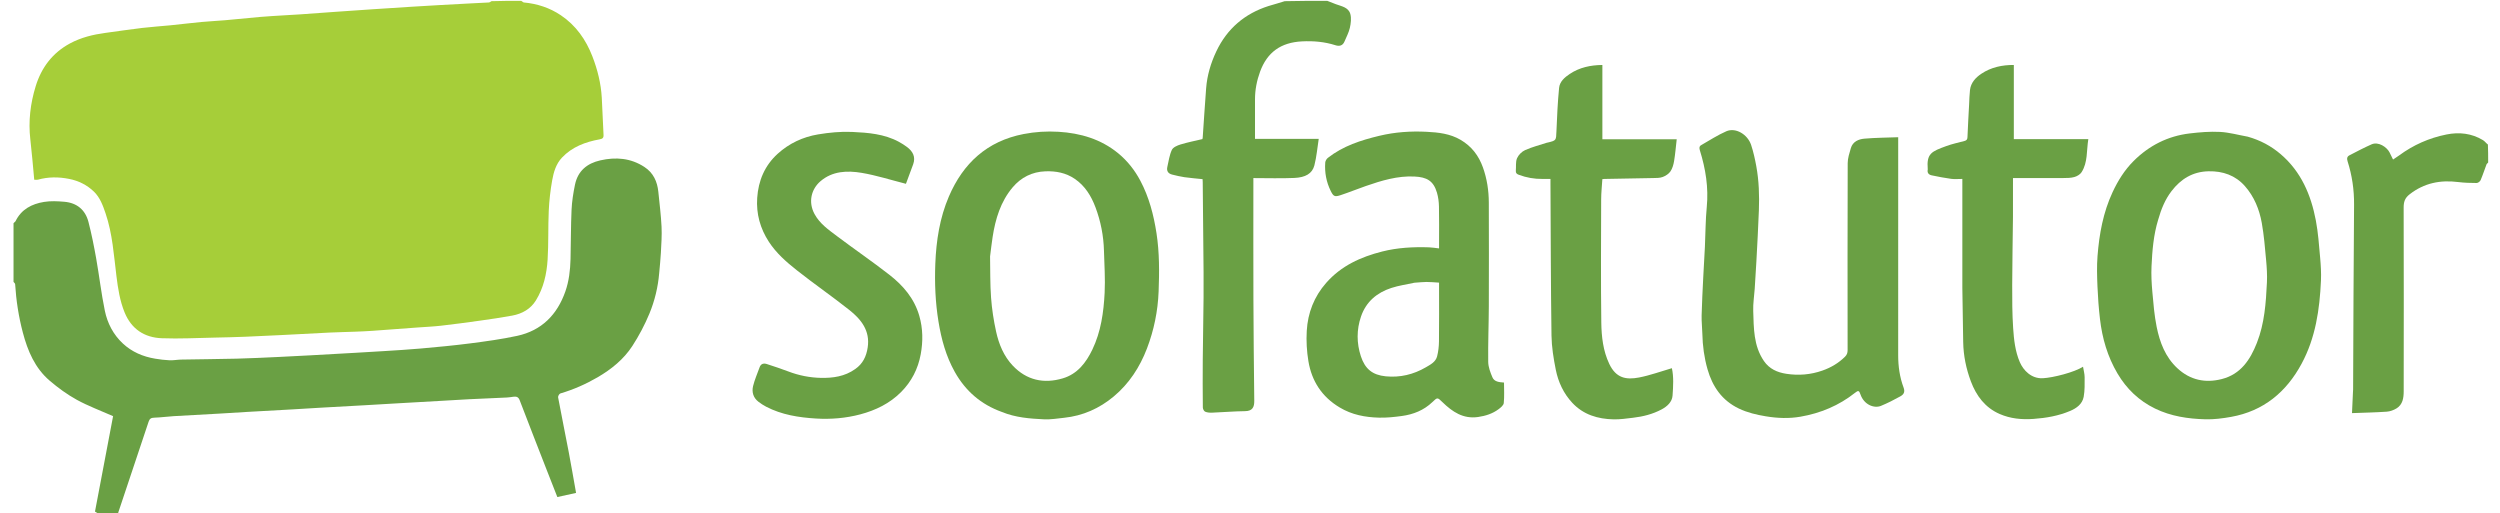
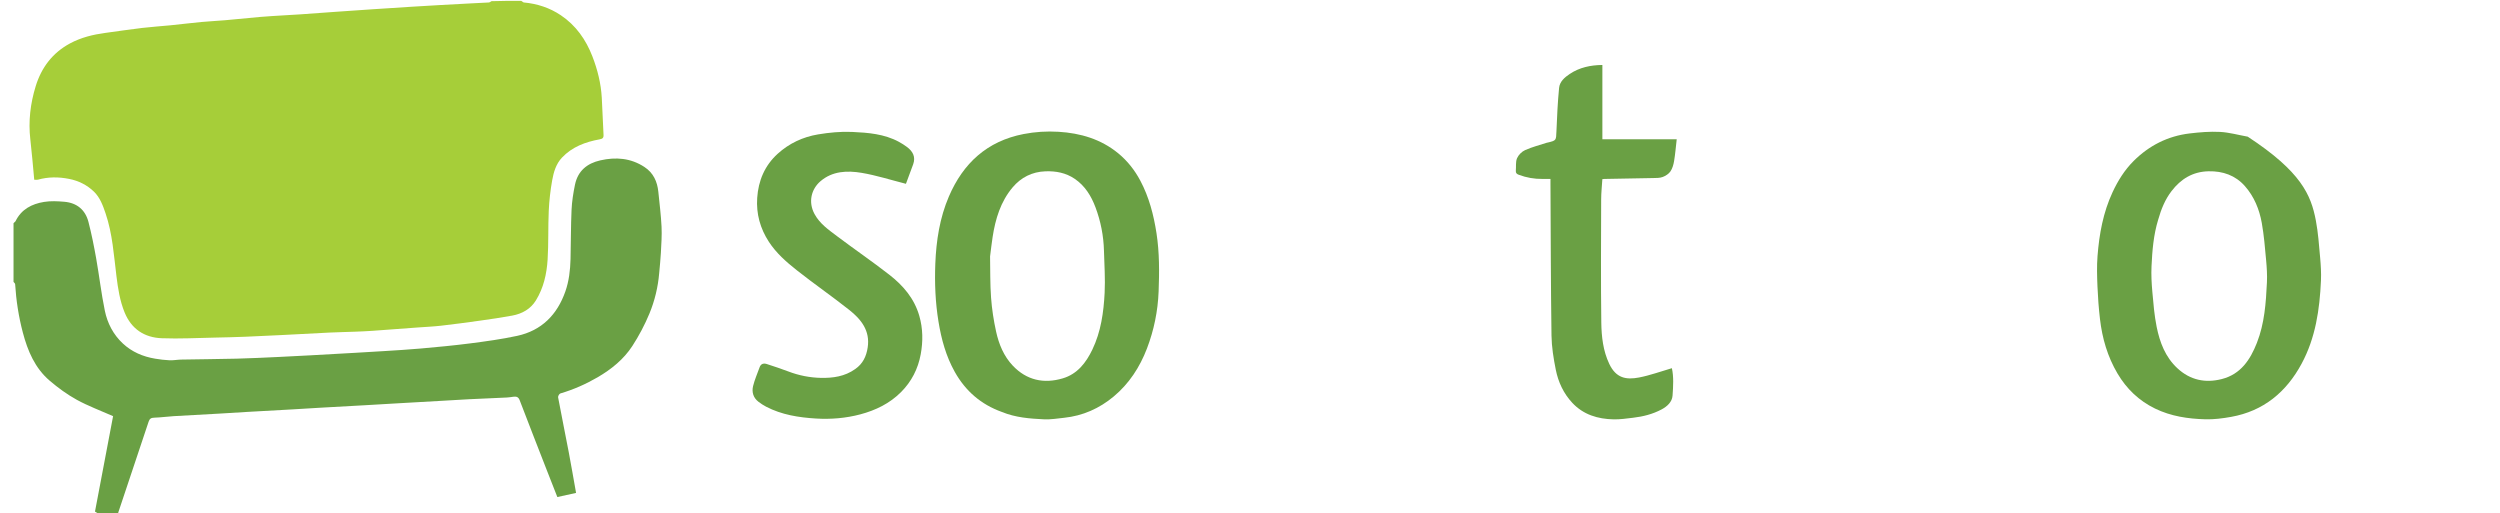
<svg xmlns="http://www.w3.org/2000/svg" height="39" style="fill-rule:evenodd;clip-rule:evenodd;stroke-linejoin:round;stroke-miterlimit:2;" version="1.1" viewBox="0 0 2932 608" width="190" xml:space="preserve">
  <path d="M602.531,1C603.875,1.666 604.703,2.836 605.631,2.922C621.496,4.398 636.267,9.198 649.474,18.077C667.354,30.099 679.21,47.008 686.879,66.874C692.947,82.593 697.019,98.868 697.973,115.766C698.802,130.454 699.26,145.162 700.053,159.852C700.25,163.487 698.782,164.477 695.371,165.101C678.561,168.176 662.918,173.947 650.826,186.733C643.714,194.253 640.93,204.002 639.196,213.714C637.071,225.618 635.698,237.74 635.146,249.82C634.266,269.062 635.003,288.388 633.798,307.6C632.736,324.553 629.013,341.214 619.907,355.94C613.576,366.178 603.589,371.756 591.968,373.914C579.139,376.296 566.206,378.147 553.281,379.968C538.054,382.114 522.807,384.158 507.529,385.898C498.374,386.942 489.143,387.319 479.946,388.001C462.048,389.327 444.153,390.7 426.25,391.961C419.494,392.438 412.722,392.722 405.952,392.984C395.855,393.374 385.748,393.545 375.655,394.026C356.519,394.939 337.391,396.035 318.257,396.998C304.06,397.712 289.862,398.422 275.658,398.973C263.73,399.437 251.795,399.755 239.86,399.982C218.761,400.384 197.625,401.575 176.572,400.741C156.061,399.928 140.647,389.872 132.6,370.151C127.002,356.434 124.788,341.983 122.969,327.406C119.84,302.333 118.276,276.987 110.052,252.782C106.885,243.458 103.484,234.069 96.367,227.154C88.208,219.226 78.184,214.19 66.81,211.952C54.379,209.506 42.106,209.444 29.861,212.908C28.816,213.204 27.614,212.947 25.537,212.947C24.008,196.92 22.774,181.091 20.927,165.333C18.399,143.759 20.965,122.611 27.256,102.144C34.009,80.171 47.105,62.634 67.941,51.43C81.093,44.358 95.164,40.967 109.745,38.992C124.327,37.016 138.884,34.831 153.494,33.093C164.584,31.773 175.749,31.092 186.865,29.977C199.102,28.75 211.31,27.226 223.553,26.069C232.897,25.187 242.287,24.79 251.638,23.973C265.543,22.758 279.431,21.337 293.331,20.059C298.088,19.622 302.857,19.308 307.626,19.012C318.822,18.316 330.026,17.734 341.219,16.981C355.022,16.052 368.814,14.976 382.614,14C397.077,12.977 411.542,11.971 426.009,11.006C441.472,9.974 456.937,8.975 472.404,8.004C483.601,7.3 494.801,6.638 506.002,6.006C518.366,5.308 530.733,4.651 543.1,4.004C550.031,3.641 556.968,3.38 563.896,2.953C565.097,2.878 566.262,2.2 567.222,1.4C578.688,1 590.375,1 602.531,1Z" style="fill:rgb(166,206,57);fill-rule:nonzero;" />
  <path d="M1,264.469C1.817,263.356 2.989,262.884 3.399,262.042C10.265,247.93 22.693,241.603 37.146,239.235C44.982,237.951 53.244,238.367 61.223,239.059C76.049,240.346 86.058,248.554 89.774,262.932C93.454,277.172 96.343,291.646 98.916,306.135C102.584,326.786 104.96,347.686 109.197,368.21C112.253,383.009 119.196,396.432 130.536,406.985C141.326,417.026 154.363,422.554 168.759,424.951C174.426,425.895 180.167,426.642 185.899,426.872C190.487,427.057 195.108,426.121 199.721,426.035C221.662,425.623 243.609,425.489 265.546,424.945C281.771,424.543 297.987,423.714 314.203,422.978C327.092,422.393 339.976,421.692 352.86,420.989C370.69,420.016 388.518,419.006 406.345,417.987C417.565,417.346 428.787,416.714 440.001,415.982C454.499,415.035 469.013,414.236 483.48,412.929C502.985,411.168 522.503,409.384 541.919,406.866C560.606,404.442 579.353,401.91 597.748,397.924C626.757,391.639 645.17,372.87 654.846,345.25C659.176,332.89 660.603,319.945 660.952,306.932C661.472,287.495 661.281,268.031 662.162,248.614C662.614,238.653 664.207,228.659 666.219,218.872C669.567,202.589 680.452,193.561 696.296,189.983C714.697,185.828 732.283,187.244 748.45,197.809C759.046,204.734 763.76,215.074 764.983,227.276C766.363,241.037 768.111,254.785 768.793,268.584C769.299,278.82 768.533,289.137 768.01,299.402C767.599,307.464 766.692,315.501 766.008,323.55C764.596,340.183 760.71,356.384 754.374,371.658C748.875,384.916 742.046,397.827 734.234,409.872C723.952,425.723 709.387,437.483 693.056,447C679.086,455.142 664.416,461.579 648.897,466.172C647.611,466.552 645.969,469.398 646.226,470.775C650.28,492.505 654.721,514.163 658.858,535.878C661.862,551.652 664.549,567.486 667.506,584.01C660.373,585.586 653.107,587.191 645.321,588.911C641.235,578.499 637.096,568.019 633.007,557.52C622.184,529.73 611.302,501.963 600.658,474.104C599.087,469.994 596.478,469.623 592.961,470.1C590.525,470.431 588.088,470.857 585.638,470.975C570.589,471.696 555.533,472.282 540.485,473.031C529.094,473.598 517.713,474.349 506.327,475.001C488.666,476.013 471.003,477.002 453.342,478.018C442.122,478.663 430.906,479.363 419.685,479.996C401.525,481.021 383.361,481.992 365.201,483.026C354.313,483.645 343.431,484.373 332.543,484.993C314.383,486.027 296.22,486.992 278.06,488.03C267.338,488.643 256.624,489.382 245.902,489.991C227.576,491.032 209.242,491.949 190.92,493.056C183.191,493.523 175.493,494.65 167.764,494.864C164.005,494.967 162.248,496.025 161.051,499.643C149.464,534.661 137.701,569.621 125.98,604.594C125.562,605.842 125.051,607.058 124.792,608.644C117.312,609 109.625,609 101.445,608.632C99.83,607.566 98.706,606.867 97.52,606.13C104.759,567.96 112.004,529.766 118.965,493.06C103.924,486.399 89.393,481.057 75.975,473.686C64.562,467.416 53.805,459.545 43.874,451.074C26.341,436.116 17.744,415.675 12.007,393.896C7.062,375.123 4.107,356.029 2.913,336.651C2.856,335.731 1.664,334.882 1,334C1,310.979 1,287.958 1,264.469Z" style="fill:rgb(106,160,68);fill-rule:nonzero;" />
-   <path d="M1557.53,1C1561.24,2.329 1564.44,3.747 1567.72,4.967C1574.41,7.462 1582.64,8.621 1584.85,16.51C1586.26,21.568 1585.52,27.62 1584.33,32.907C1583.06,38.573 1580.18,43.889 1577.89,49.312C1575.83,54.206 1571.84,55.069 1567.3,53.614C1554.38,49.475 1541.13,48.352 1527.69,49.022C1502.44,50.279 1486.37,61.977 1477.96,84.86C1474.08,95.434 1471.93,106.35 1471.93,117.652C1471.93,133.221 1471.93,148.79 1471.93,164.502L1547.43,164.502C1545.78,175.078 1544.9,185.726 1542.29,195.926C1539.76,205.759 1531.58,210.253 1518.55,210.831C1502.66,211.538 1486.7,211 1470,211L1470,217.56C1470,263.059 1469.87,308.559 1470.04,354.058C1470.19,394.334 1470.6,434.61 1471.06,474.885C1471.15,482.215 1469.03,487.035 1460.23,487.144C1447.17,487.306 1434.13,488.42 1421.07,488.934C1418.32,489.042 1415.32,488.824 1412.85,487.766C1411.46,487.166 1410.14,484.563 1410.12,482.849C1409.93,464.018 1409.88,445.183 1410.03,426.351C1410.24,401.741 1410.71,377.133 1410.98,352.523C1411.09,342.524 1411.07,332.522 1410.99,322.523C1410.69,286.914 1410.33,251.305 1409.99,215.696C1409.98,214.714 1409.89,213.732 1409.81,212.261C1402.57,211.502 1395.41,210.944 1388.3,209.94C1383.46,209.255 1378.68,208.033 1373.92,206.893C1369.17,205.756 1366.92,202.715 1368.04,197.817C1369.59,191.008 1370.51,183.854 1373.4,177.636C1374.84,174.53 1379.8,172.355 1383.61,171.193C1392.17,168.578 1401.01,166.858 1409.64,164.798C1409.8,163.925 1409.93,163.444 1409.97,162.956C1411.31,143.522 1412.54,124.079 1414.02,104.657C1415.2,89.278 1419.55,74.645 1426.13,60.79C1438.89,33.923 1459.76,16.115 1488.07,7.101C1494.38,5.09 1500.85,3.556 1507.12,1.401C1523.69,1 1540.38,1 1557.53,1Z" style="fill:rgb(106,160,68);fill-rule:nonzero;" />
-   <path d="M2933,192.531C2932.35,193.541 2931.36,193.955 2931.1,194.645C2928.72,200.902 2926.68,207.295 2924.05,213.44C2923.38,215.005 2920.98,216.825 2919.38,216.822C2912.11,216.809 2904.79,216.612 2897.59,215.7C2876.41,213.016 2857.19,216.766 2839.93,230.231C2834.15,234.739 2832.85,239.417 2832.87,246.184C2833.08,318.676 2833.05,391.169 2832.92,463.662C2832.91,471.412 2831.84,479.382 2824.35,483.918C2820.95,485.976 2816.76,487.498 2812.83,487.767C2799.47,488.683 2786.06,488.931 2771.67,489.472C2772.07,480.806 2772.42,473.092 2772.78,465.379C2772.84,464.054 2772.99,462.731 2772.99,461.406C2773.34,388.47 2773.5,315.533 2774.12,242.6C2774.27,224.912 2771.77,207.814 2766.43,191.087C2765.38,187.797 2765.86,185.478 2768.56,184.069C2777.23,179.533 2785.93,174.997 2794.87,171.024C2802.89,167.459 2812.82,174.212 2816.08,180.406C2817.45,183 2818.67,185.669 2820.31,189.038C2822.72,187.414 2825.12,185.923 2827.39,184.248C2844.27,171.763 2863.09,163.455 2883.59,159.34C2898.66,156.314 2913.4,157.904 2926.86,166.05C2929.01,167.352 2930.56,169.651 2932.69,171.245C2933,178.021 2933,185.042 2933,192.531Z" style="fill:rgb(106,160,68);fill-rule:nonzero;" />
-   <path d="M2648.14,161.93C2662.95,166.095 2675.85,172.956 2687.24,182.718C2711.41,203.424 2723.08,230.899 2728.83,261.18C2731.59,275.665 2732.59,290.506 2733.92,305.228C2734.73,314.29 2735.3,323.459 2734.89,332.532C2733.36,366.726 2728.49,400.286 2711.95,430.951C2693.8,464.608 2666.82,487.039 2628.48,493.916C2618.48,495.711 2608.18,497.044 2598.06,496.784C2577.47,496.254 2557.17,493.238 2538.32,484.067C2519.25,474.79 2504.61,460.779 2493.84,442.557C2482.03,422.587 2475.72,400.839 2473.07,377.997C2471.59,365.235 2470.63,352.386 2470.1,339.549C2469.61,327.522 2469.23,315.399 2470.16,303.424C2472.18,277.329 2476.81,251.762 2487.99,227.712C2494.36,214.004 2502.29,201.359 2512.93,190.745C2531.27,172.452 2553.45,161.185 2579.27,158.104C2591.22,156.679 2603.39,155.666 2615.37,156.295C2626.22,156.866 2636.95,159.922 2648.14,161.93M2541.98,260.47C2536.5,278.393 2535.01,296.927 2534.14,315.47C2533.67,325.538 2534.21,335.715 2535.11,345.771C2536.35,359.667 2537.47,373.672 2540.23,387.307C2543.95,405.661 2550.47,423.038 2564.79,436.314C2579.99,450.404 2597.85,454.119 2617.47,449.091C2639.89,443.347 2651.14,426.196 2659,406.194C2668.04,383.196 2669.71,358.872 2670.88,334.562C2671.3,325.825 2670.72,316.986 2669.92,308.256C2668.56,293.536 2667.39,278.736 2664.8,264.21C2661.91,248.061 2655.73,232.836 2644.7,220.413C2633.45,207.746 2618.71,202.592 2601.78,202.935C2582.99,203.315 2568.92,211.979 2557.8,226.491C2550.18,236.439 2545.58,247.786 2541.98,260.47Z" style="fill:rgb(106,160,68);fill-rule:nonzero;" />
+   <path d="M2648.14,161.93C2711.41,203.424 2723.08,230.899 2728.83,261.18C2731.59,275.665 2732.59,290.506 2733.92,305.228C2734.73,314.29 2735.3,323.459 2734.89,332.532C2733.36,366.726 2728.49,400.286 2711.95,430.951C2693.8,464.608 2666.82,487.039 2628.48,493.916C2618.48,495.711 2608.18,497.044 2598.06,496.784C2577.47,496.254 2557.17,493.238 2538.32,484.067C2519.25,474.79 2504.61,460.779 2493.84,442.557C2482.03,422.587 2475.72,400.839 2473.07,377.997C2471.59,365.235 2470.63,352.386 2470.1,339.549C2469.61,327.522 2469.23,315.399 2470.16,303.424C2472.18,277.329 2476.81,251.762 2487.99,227.712C2494.36,214.004 2502.29,201.359 2512.93,190.745C2531.27,172.452 2553.45,161.185 2579.27,158.104C2591.22,156.679 2603.39,155.666 2615.37,156.295C2626.22,156.866 2636.95,159.922 2648.14,161.93M2541.98,260.47C2536.5,278.393 2535.01,296.927 2534.14,315.47C2533.67,325.538 2534.21,335.715 2535.11,345.771C2536.35,359.667 2537.47,373.672 2540.23,387.307C2543.95,405.661 2550.47,423.038 2564.79,436.314C2579.99,450.404 2597.85,454.119 2617.47,449.091C2639.89,443.347 2651.14,426.196 2659,406.194C2668.04,383.196 2669.71,358.872 2670.88,334.562C2671.3,325.825 2670.72,316.986 2669.92,308.256C2668.56,293.536 2667.39,278.736 2664.8,264.21C2661.91,248.061 2655.73,232.836 2644.7,220.413C2633.45,207.746 2618.71,202.592 2601.78,202.935C2582.99,203.315 2568.92,211.979 2557.8,226.491C2550.18,236.439 2545.58,247.786 2541.98,260.47Z" style="fill:rgb(106,160,68);fill-rule:nonzero;" />
  <path d="M1171.92,488.06C1147.21,479.163 1128.97,463.297 1116.29,440.762C1105.77,422.046 1100.29,401.84 1096.87,380.793C1093.18,358.118 1092.27,335.313 1093.15,312.491C1094.21,285.135 1098.37,258.102 1109.25,232.777C1126.15,193.406 1154.47,167.242 1197.66,158.832C1211.45,156.148 1225.28,155.307 1239.13,156.137C1265.06,157.691 1289.35,164.822 1309.77,181.552C1320.67,190.483 1329.4,201.52 1336.08,214.119C1346.43,233.662 1351.85,254.549 1355.22,276.319C1358.77,299.291 1358.6,322.334 1357.73,345.306C1356.85,368.469 1352.21,391.25 1343.87,413.017C1335.4,435.093 1322.74,454.563 1304.51,469.781C1287.55,483.949 1267.9,492.686 1245.7,495.003C1237.83,495.824 1229.9,497.194 1222.06,496.825C1205.17,496.029 1188.24,494.774 1171.92,488.06M1158.03,303.83C1158.35,320.099 1158,336.419 1159.2,352.624C1160.2,366.153 1162.27,379.707 1165.19,392.96C1168.46,407.806 1174.28,422.003 1184.91,433.209C1201.3,450.48 1221.62,454.967 1244.15,448.285C1261.5,443.138 1271.7,429.785 1279.17,414.311C1289.4,393.094 1292.59,370.072 1293.77,346.938C1294.61,330.395 1293.43,313.741 1292.98,297.142C1292.51,279.439 1289.15,262.223 1282.94,245.666C1277.89,232.182 1270.51,220.139 1258.27,211.837C1247.8,204.73 1236.01,202.522 1223.54,202.978C1207.78,203.554 1194.74,210.204 1184.8,221.951C1170.5,238.866 1164.34,259.42 1161.03,280.932C1159.9,288.229 1159.08,295.57 1158.03,303.83Z" style="fill:rgb(106,160,68);fill-rule:nonzero;" />
-   <path d="M1572.26,482.775C1551.14,470.178 1539.15,451.522 1535.22,428.076C1533.24,416.255 1532.55,403.964 1533.25,392.001C1534.49,370.682 1541.92,351.464 1556.29,335.119C1574.08,314.887 1597.17,304.451 1622.61,298.002C1640.88,293.371 1659.46,292.434 1678.17,293.048C1681.89,293.17 1685.6,293.836 1690,294.328L1690,288.223C1690,273.726 1690.21,259.224 1689.89,244.734C1689.77,239.2 1689.06,233.502 1687.49,228.211C1683.33,214.128 1675.41,209.886 1660.97,209.16C1640.94,208.153 1621.96,213.905 1603.27,220.389C1593.22,223.874 1583.37,227.925 1573.27,231.246C1566.23,233.56 1564.81,232.656 1561.59,226.133C1556.38,215.553 1554.32,204.304 1555.14,192.603C1555.28,190.653 1556.7,188.261 1558.28,187.025C1576.26,172.937 1597.37,166.156 1619.22,160.905C1637.72,156.46 1656.47,155.188 1675.3,156.153C1689.18,156.864 1703.01,158.33 1715.57,165.711C1728.6,173.375 1736.99,184.401 1741.98,198.372C1746.79,211.828 1748.91,225.777 1748.95,239.986C1749.09,280.977 1749.11,321.97 1748.96,362.961C1748.87,384.9 1747.95,406.843 1748.24,428.774C1748.32,434.899 1750.76,441.237 1753.21,447.016C1755.46,452.348 1761.14,452.843 1766.96,453.272C1766.96,461.37 1767.48,469.539 1766.66,477.569C1766.39,480.229 1762.99,483.004 1760.41,484.907C1753.31,490.16 1745.12,492.768 1736.36,494.058C1718.66,496.667 1705.8,487.944 1694.03,476.499C1687.99,470.624 1688.12,470.614 1682.01,476.468C1671.9,486.146 1659.48,491.033 1645.9,492.88C1636.92,494.101 1627.8,495.075 1618.77,494.836C1602.57,494.406 1586.78,491.5 1572.26,482.775M1660.72,335.001C1651.62,337.006 1642.28,338.283 1633.46,341.171C1616.41,346.754 1603.57,357.42 1597.55,374.949C1592.16,390.61 1592.29,406.647 1597.35,422.081C1602.27,437.104 1611.08,444.326 1626.88,445.882C1643.74,447.54 1659.69,443.742 1674.34,435.189C1679.82,431.989 1686,428.88 1687.71,422.142C1689.15,416.452 1689.83,410.438 1689.9,404.556C1690.15,383.226 1690,361.89 1690,340.557L1690,334.871C1684.53,334.554 1679.76,334.048 1674.99,334.068C1670.55,334.087 1666.1,334.667 1660.72,335.001Z" style="fill:rgb(106,160,68);fill-rule:nonzero;" />
-   <path d="M2234,219C2234,286.654 2234.02,353.809 2233.98,420.963C2233.97,434.081 2235.82,446.984 2240.37,459.183C2242.46,464.786 2240.23,467.531 2236.55,469.592C2229.13,473.76 2221.46,477.609 2213.6,480.867C2205.51,484.216 2193.47,479.54 2189.28,467.302C2187.68,462.622 2186.77,462.294 2182.83,465.414C2163.81,480.511 2141.93,489.605 2118.16,493.72C2104.62,496.065 2090.91,495.543 2077.21,493.266C2066.12,491.424 2055.38,488.92 2045.22,484.063C2025.27,474.525 2013.94,458.096 2008.05,437.415C2004.16,423.756 2002.25,409.783 2001.96,395.571C2001.81,388.293 2000.9,381.01 2001.09,373.748C2001.47,358.524 2002.3,343.31 2003.04,328.097C2003.62,316.209 2004.42,304.332 2004.98,292.444C2005.73,276.731 2005.65,260.944 2007.18,245.311C2009.43,222.239 2005.83,200.086 1999.05,178.233C1998.23,175.585 1998.07,173.377 2000.65,171.911C2010.51,166.318 2020.06,160.012 2030.4,155.515C2041.27,150.789 2055.52,159.014 2059.78,171.86C2062.49,180.063 2064.35,188.608 2065.9,197.125C2069.04,214.286 2069.57,231.679 2068.94,249.065C2068.2,269.4 2067.03,289.72 2065.96,310.042C2065.4,320.765 2064.7,331.481 2063.99,342.195C2063.41,350.917 2061.93,359.658 2062.23,368.345C2062.91,388.804 2062.51,409.608 2074.87,427.688C2081.33,437.132 2090.74,441.236 2101.43,442.884C2115.97,445.125 2130.3,443.961 2144.26,439.045C2154.34,435.496 2163.28,430.228 2170.94,422.683C2173.3,420.358 2174.06,418.005 2174.06,414.808C2173.98,340.989 2173.91,267.169 2174.16,193.35C2174.18,187.45 2176.17,181.463 2177.84,175.686C2180.12,167.747 2186.99,164.876 2194.09,164.267C2207.43,163.12 2220.87,163.076 2234,162.583L2234,219Z" style="fill:rgb(106,160,68);fill-rule:nonzero;" />
  <path d="M998.235,437.272C1007.39,430.945 1011.43,422.136 1013.02,411.804C1016.11,391.845 1005.27,378.365 991.21,367.227C970.759,351.031 949.24,336.184 928.785,319.994C916.535,310.298 904.696,299.914 895.979,286.541C885.639,270.676 880.856,253.297 882.115,234.535C883.484,214.12 890.978,196.156 906.394,182.182C920.003,169.845 936.27,162.243 954.173,159.25C967.454,157.029 981.161,155.707 994.572,156.312C1013.52,157.168 1032.71,158.669 1050,168.039C1053.31,169.832 1056.52,171.873 1059.54,174.118C1066.48,179.286 1070.09,185.834 1066.92,194.66C1064.24,202.153 1061.4,209.592 1058.35,217.778C1040.16,213.16 1023.28,207.724 1005.98,204.807C988.874,201.924 971.254,202.552 957.091,214.716C946.197,224.071 942.301,239.337 950.062,253.634C956.279,265.088 966.669,272.247 976.592,279.731C997.156,295.241 1018.47,309.77 1038.78,325.602C1055.08,338.312 1068.32,353.699 1074.22,374.364C1078.53,389.447 1078.64,404.565 1075.86,419.752C1072.71,436.998 1064.95,452.117 1052.57,464.538C1039.13,478.029 1022.49,486.102 1004.27,490.946C987.054,495.521 969.414,496.96 951.72,495.879C931.329,494.634 911.219,491.479 892.751,481.889C889.559,480.232 886.495,478.232 883.639,476.043C877.465,471.312 875.505,464.555 877.235,457.445C879.079,449.87 882.317,442.634 884.939,435.248C886.473,430.928 889.704,430.064 893.605,431.347C902.142,434.154 910.701,436.931 919.09,440.142C931.503,444.892 944.497,447.432 957.548,447.708C971.656,448.007 985.822,446.136 998.235,437.272Z" style="fill:rgb(106,160,68);fill-rule:nonzero;" />
  <path d="M1883.5,165L1971.58,165C1970.54,173.997 1969.86,182.469 1968.47,190.822C1967.76,195.073 1966.51,199.609 1964.14,203.093C1962.13,206.046 1958.44,208.386 1955.01,209.684C1951.58,210.975 1947.55,210.875 1943.77,210.958C1924.5,211.385 1905.23,211.671 1885.96,212.017C1885.16,212.032 1884.36,212.165 1883.48,212.251C1882.98,220.383 1882.09,228.27 1882.07,236.159C1881.93,284.813 1881.59,333.474 1882.23,382.12C1882.45,398.786 1884.32,415.668 1891.66,431.126C1899.69,448.055 1911.61,450.211 1926.98,447.255C1940.05,444.743 1952.7,440.057 1965.85,436.243C1968.12,446.321 1967.45,457.63 1966.65,468.708C1966.12,476.206 1960.39,481.495 1953.67,485.08C1943.1,490.716 1931.69,493.578 1919.9,494.96C1912.22,495.861 1904.47,497.028 1896.77,496.862C1878.12,496.461 1861.01,491.385 1847.83,477.256C1837.5,466.174 1831.23,452.688 1828.3,438.068C1825.64,424.742 1823.41,411.09 1823.22,397.55C1822.38,337.462 1822.33,277.363 1822,217.268C1821.99,215.782 1822,214.297 1822,212C1818.65,212 1815.56,211.974 1812.48,212.005C1802.84,212.103 1793.54,210.502 1784.49,207.1C1781.84,206.107 1780.72,204.931 1780.97,202.161C1781.42,197.234 1780.54,191.795 1782.39,187.502C1784.09,183.545 1788.08,179.566 1792.05,177.801C1800.37,174.1 1809.33,171.846 1818.03,169.004C1818.18,168.954 1818.37,169.002 1818.53,168.963C1829,166.442 1828.64,166.427 1829.08,155.539C1829.78,138.37 1830.54,121.177 1832.23,104.088C1832.96,96.773 1838.7,91.693 1844.75,87.663C1856.48,79.848 1869.57,77.126 1883.5,76.987L1883.5,165Z" style="fill:rgb(106,160,68);fill-rule:nonzero;" />
-   <path d="M2310,341L2310,212C2305.29,212 2300.95,212.466 2296.75,211.899C2288.98,210.85 2281.26,209.343 2273.58,207.727C2270.21,207.017 2268.16,204.796 2269,200.934C2269.03,200.775 2269.01,200.601 2269,200.435C2267.45,181.758 2273.58,179.461 2290.88,173.103C2297.92,170.515 2305.34,168.947 2312.61,167.009C2315.02,166.368 2315.97,165.183 2316.07,162.535C2316.57,149.648 2317.33,136.77 2318.01,123.889C2318.32,118.113 2318.39,112.306 2319.07,106.572C2320.1,97.908 2325.78,91.908 2332.47,87.414C2344.09,79.6 2357.36,76.898 2371,76.974L2371,164.869L2459.26,164.869C2457.02,178.52 2458.76,192.22 2451.31,203.978C2449.61,206.671 2445.96,208.822 2442.78,209.726C2438.58,210.922 2433.96,210.926 2429.52,210.951C2409.94,211.064 2390.35,211 2370,211L2370,217.586C2370,230.75 2370.1,243.915 2369.98,257.077C2369.72,284.016 2369.14,310.952 2369.07,337.89C2369.03,354.829 2369.07,371.809 2370.19,388.696C2371.1,402.385 2372.57,416.195 2378.09,429.072C2382.22,438.694 2391.68,448.848 2405.4,448.134C2417.62,447.497 2442.66,441.111 2452.99,434.5C2453.71,438.925 2454.87,442.909 2454.89,446.899C2454.92,454.669 2455.14,462.594 2453.76,470.175C2452.19,478.717 2445.32,483.681 2437.74,486.877C2423.86,492.735 2409.3,495.285 2394.19,496.346C2380.22,497.326 2366.88,496.02 2354.22,490.503C2337.05,483.025 2326.56,469.057 2320.15,451.98C2314.52,436.987 2311.28,421.404 2311.01,405.314C2310.64,384.043 2310.33,362.771 2310,341Z" style="fill:rgb(106,160,68);fill-rule:nonzero;" />
</svg>